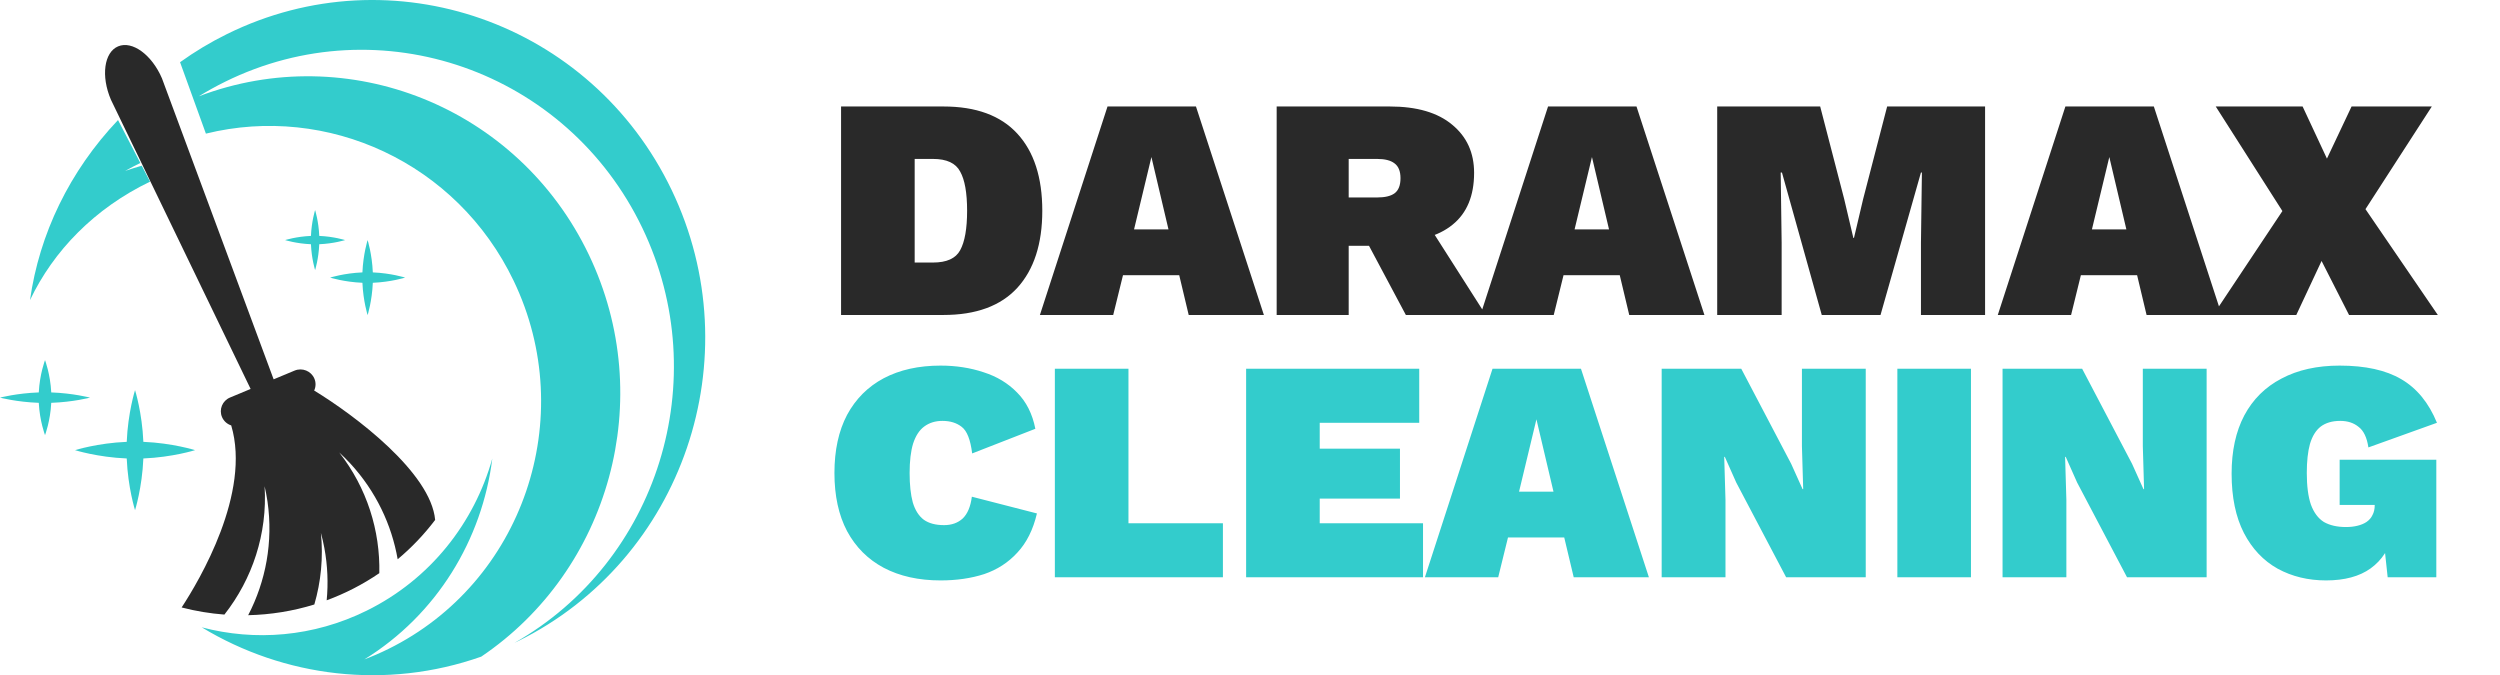
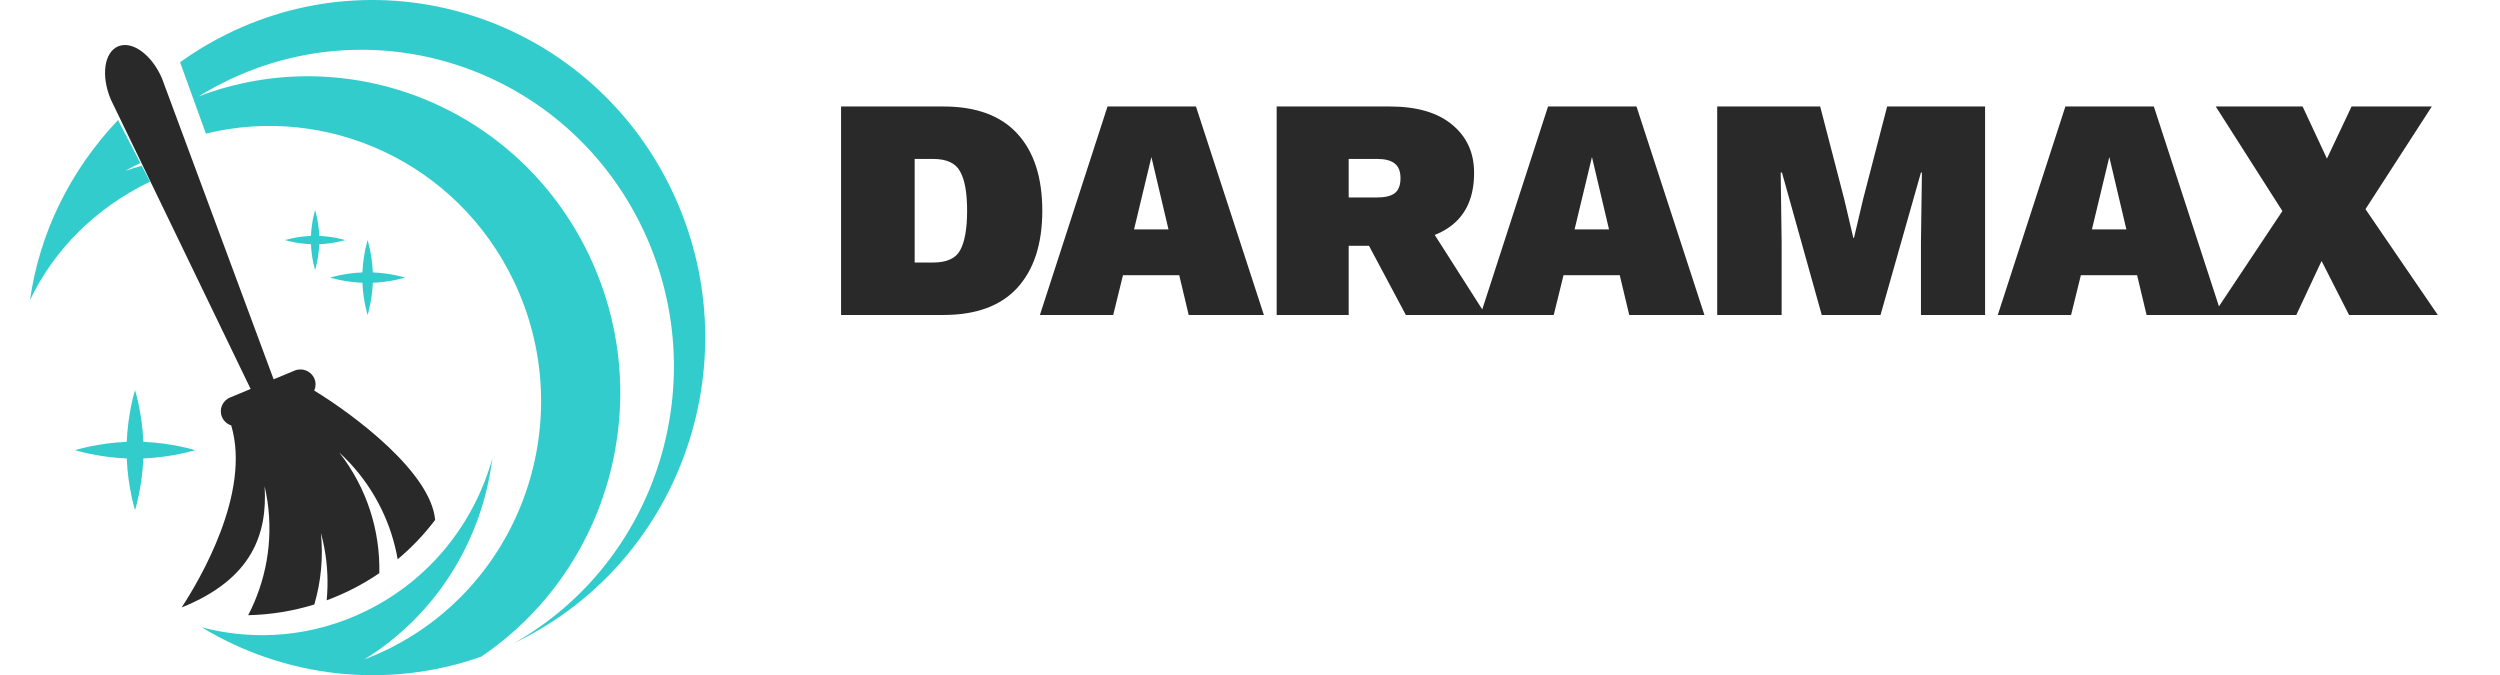
<svg xmlns="http://www.w3.org/2000/svg" width="448" height="121" viewBox="0 0 448 121" fill="none">
-   <path d="M9.184 72.186C13.11 72.05 16.133 71.255 16.133 71.255C16.133 71.255 13.11 70.461 9.184 70.323C9.022 67.053 8.068 64.533 8.068 64.533C8.068 64.533 7.112 67.053 6.949 70.323C3.021 70.461 0 71.255 0 71.255C0 71.255 3.021 72.05 6.949 72.186C7.112 75.46 8.068 77.978 8.068 77.978C8.068 77.978 9.025 75.46 9.184 72.186Z" fill="#33CCCC" />
  <path d="M25.69 82.156C30.925 81.939 34.956 80.667 34.956 80.667C34.956 80.667 30.925 79.394 25.69 79.178C25.474 73.942 24.199 69.911 24.199 69.911C24.199 69.911 22.926 73.942 22.71 79.178C17.475 79.394 13.444 80.667 13.444 80.667C13.444 80.667 17.475 81.939 22.71 82.156C22.926 87.391 24.199 91.422 24.199 91.422C24.199 91.422 25.474 87.391 25.69 82.156Z" fill="#33CCCC" />
  <path d="M57.211 43.766C59.827 43.659 61.844 43.022 61.844 43.022C61.844 43.022 59.83 42.386 57.211 42.275C57.103 39.659 56.467 37.644 56.467 37.644C56.467 37.644 55.83 39.661 55.723 42.275C53.103 42.386 51.089 43.022 51.089 43.022C51.089 43.022 53.103 43.659 55.723 43.766C55.83 46.386 56.467 48.4 56.467 48.4C56.467 48.4 57.103 46.386 57.211 43.766Z" fill="#33CCCC" />
  <path d="M66.809 50.675C70.082 50.54 72.6 49.744 72.6 49.744C72.6 49.744 70.082 48.949 66.809 48.814C66.674 45.541 65.876 43.022 65.876 43.022C65.876 43.022 65.081 45.544 64.946 48.814C61.674 48.949 59.156 49.744 59.156 49.744C59.156 49.744 61.674 50.54 64.946 50.675C65.081 53.948 65.876 56.467 65.876 56.467C65.876 56.467 66.672 53.948 66.809 50.675Z" fill="#33CCCC" />
  <path d="M25.405 29.696C24.408 29.979 23.412 30.29 22.424 30.63C23.312 30.133 24.22 29.661 25.149 29.205L21.149 21.511C12.493 30.632 7.041 41.91 5.378 53.778C9.572 44.951 16.94 37.344 26.889 32.551L25.405 29.696Z" fill="#33CCCC" />
  <path d="M40.686 6.099C37.7 7.57 34.892 9.262 32.267 11.147L36.896 23.946C58.644 18.594 81.88 29.094 92.062 50.348C103.805 74.86 93.737 104.391 69.578 116.303C68.164 117.001 66.733 117.622 65.29 118.17C78.275 110.151 86.414 96.703 88.221 82.175C84.995 93.679 77.139 103.792 65.703 109.434C56.135 114.152 45.691 114.936 36.147 112.415C50.905 121.352 69.21 123.669 86.239 117.67C109.192 102.178 117.897 71.479 105.513 45.627C92.787 19.072 62.349 7.109 35.633 17.256C37.147 16.319 38.717 15.449 40.344 14.646C68.138 0.94 101.619 12.689 115.126 40.888C128.148 68.072 117.852 100.615 92.197 115.2C92.401 115.1 92.604 115.004 92.808 114.904C122.423 100.301 134.759 64.105 120.366 34.062C105.973 4.015 70.3 -8.504 40.686 6.099Z" fill="#33CCCC" />
-   <path d="M21.173 8.304C18.646 9.362 18.066 13.641 19.876 17.865L44.912 69.699L41.227 71.235C39.849 71.806 39.205 73.376 39.785 74.737C40.101 75.478 40.718 76.004 41.435 76.236C45.035 88.337 35.739 103.985 32.549 108.857C35.084 109.515 37.648 109.938 40.213 110.133C45.211 103.766 47.941 95.672 47.417 87.137C47.62 88.036 47.802 88.945 47.936 89.873C48.979 97.134 47.62 104.181 44.473 110.244C48.506 110.155 52.495 109.507 56.328 108.325C57.515 104.255 57.953 99.92 57.504 95.495C57.745 96.383 57.959 97.287 58.127 98.21C58.713 101.376 58.833 104.519 58.542 107.575C61.855 106.354 65.024 104.728 67.974 102.711C68.142 95.117 65.775 87.457 60.788 81.081C61.47 81.71 62.136 82.363 62.775 83.056C67.372 88.052 70.18 94.025 71.263 100.219C73.721 98.165 75.978 95.812 77.978 93.172C77.226 84.708 63.596 74.426 56.298 69.985C56.603 69.329 56.641 68.555 56.333 67.839C55.753 66.477 54.164 65.84 52.79 66.411L49.035 67.976L29.022 14.038C27.214 9.816 23.697 7.247 21.176 8.304H21.173Z" fill="#292929" />
+   <path d="M21.173 8.304C18.646 9.362 18.066 13.641 19.876 17.865L44.912 69.699L41.227 71.235C39.849 71.806 39.205 73.376 39.785 74.737C40.101 75.478 40.718 76.004 41.435 76.236C45.035 88.337 35.739 103.985 32.549 108.857C45.211 103.766 47.941 95.672 47.417 87.137C47.62 88.036 47.802 88.945 47.936 89.873C48.979 97.134 47.62 104.181 44.473 110.244C48.506 110.155 52.495 109.507 56.328 108.325C57.515 104.255 57.953 99.92 57.504 95.495C57.745 96.383 57.959 97.287 58.127 98.21C58.713 101.376 58.833 104.519 58.542 107.575C61.855 106.354 65.024 104.728 67.974 102.711C68.142 95.117 65.775 87.457 60.788 81.081C61.47 81.71 62.136 82.363 62.775 83.056C67.372 88.052 70.18 94.025 71.263 100.219C73.721 98.165 75.978 95.812 77.978 93.172C77.226 84.708 63.596 74.426 56.298 69.985C56.603 69.329 56.641 68.555 56.333 67.839C55.753 66.477 54.164 65.84 52.79 66.411L49.035 67.976L29.022 14.038C27.214 9.816 23.697 7.247 21.176 8.304H21.173Z" fill="#292929" />
  <path d="M169.061 19.082C174.91 19.082 179.326 20.705 182.307 23.951C185.289 27.196 186.779 31.8 186.779 37.763C186.779 43.688 185.289 48.293 182.307 51.576C179.326 54.822 174.91 56.444 169.061 56.444H150.719V19.082H169.061ZM167.193 47.047C169.646 47.047 171.269 46.311 172.061 44.84C172.891 43.33 173.306 40.971 173.306 37.763C173.306 34.556 172.891 32.216 172.061 30.744C171.269 29.234 169.646 28.48 167.193 28.48H163.909V47.047H167.193ZM226.488 56.444H213.015L211.317 49.312H201.24L199.486 56.444H186.352L198.467 19.082H214.317L226.488 56.444ZM203.222 41.103H209.392L206.335 28.14L203.222 41.103ZM249.044 19.082C253.913 19.082 257.649 20.177 260.253 22.366C262.857 24.517 264.159 27.385 264.159 30.97C264.159 35.084 262.876 38.178 260.31 40.254C257.781 42.33 254.083 43.368 249.214 43.368L247.912 44.047H241.685V56.444H228.778V19.082H249.044ZM246.78 35.386C248.176 35.386 249.214 35.141 249.894 34.65C250.611 34.121 250.969 33.216 250.969 31.933C250.969 30.687 250.611 29.8 249.894 29.272C249.214 28.744 248.176 28.48 246.78 28.48H241.685V35.386H246.78ZM254.592 38.16L266.254 56.444H251.931L243.214 40.084L254.592 38.16ZM305.432 56.444H291.959L290.26 49.312H280.184L278.429 56.444H265.296L277.41 19.082H293.261L305.432 56.444ZM282.165 41.103H288.336L285.279 28.14L282.165 41.103ZM355.726 19.082V56.444H344.235V43.481L344.405 30.914H344.235L336.989 56.444H326.459L319.327 30.914H319.1L319.27 43.481V56.444H307.722V19.082H326.176L330.479 35.669L332.12 42.632H332.234L333.875 35.669L338.177 19.082H355.726ZM398.14 56.444H384.667L382.969 49.312H372.893L371.138 56.444H358.004L370.119 19.082H385.969L398.14 56.444ZM374.874 41.103H381.044L377.988 28.14L374.874 41.103ZM436.857 56.444H420.95L416.025 46.764L411.496 56.444H396.608L409.005 37.82L397.06 19.082H412.628L416.987 28.423L421.402 19.082H435.781L423.893 37.48L436.857 56.444Z" fill="#292929" />
-   <path d="M185.817 92.009C185.138 94.915 183.968 97.255 182.307 99.029C180.685 100.803 178.703 102.086 176.363 102.878C174.024 103.633 171.419 104.011 168.551 104.011C164.626 104.011 161.23 103.256 158.362 101.746C155.531 100.237 153.342 98.048 151.795 95.18C150.285 92.311 149.531 88.839 149.531 84.763C149.531 80.688 150.285 77.216 151.795 74.347C153.342 71.479 155.531 69.29 158.362 67.781C161.23 66.271 164.626 65.516 168.551 65.516C171.306 65.516 173.873 65.912 176.25 66.705C178.628 67.46 180.628 68.668 182.251 70.328C183.911 71.989 185.006 74.159 185.534 76.838L174.212 81.254C173.91 78.8 173.288 77.216 172.344 76.498C171.438 75.781 170.287 75.423 168.891 75.423C167.608 75.423 166.513 75.763 165.608 76.442C164.74 77.083 164.079 78.102 163.626 79.499C163.211 80.857 163.004 82.612 163.004 84.763C163.004 86.877 163.192 88.632 163.57 90.028C163.985 91.424 164.645 92.462 165.551 93.142C166.457 93.783 167.664 94.104 169.174 94.104C170.533 94.104 171.646 93.708 172.514 92.915C173.382 92.085 173.929 90.783 174.156 89.009L185.817 92.009ZM202.22 93.764H219.146V103.444H189.03V66.082H202.22V93.764ZM223.305 103.444V66.082H254.327V75.763H236.495V80.404H250.874V89.349H236.495V93.764H255.006V103.444H223.305ZM295.481 103.444H282.008L280.31 96.312H270.233L268.478 103.444H255.345L267.459 66.082H283.31L295.481 103.444ZM272.214 88.103H278.385L275.328 75.14L272.214 88.103ZM334.34 66.082V103.444H320.075L311.131 86.462L309.093 81.876H308.979L309.206 89.575V103.444H297.771V66.082H312.036L320.981 83.122L323.019 87.65H323.132L322.905 79.952V66.082H334.34ZM353.197 66.082V103.444H340.007V66.082H353.197ZM395.428 66.082V103.444H381.162L372.218 86.462L370.18 81.876H370.067L370.293 89.575V103.444H358.858V66.082H373.124L382.068 83.122L384.106 87.65H384.219L383.993 79.952V66.082H395.428ZM416.831 104.011C413.623 104.011 410.736 103.312 408.17 101.916C405.604 100.482 403.585 98.35 402.113 95.519C400.641 92.651 399.905 89.103 399.905 84.877C399.905 80.801 400.66 77.329 402.169 74.46C403.717 71.555 405.943 69.347 408.849 67.837C411.755 66.29 415.227 65.516 419.265 65.516C423.87 65.516 427.549 66.328 430.304 67.95C433.097 69.573 435.229 72.177 436.701 75.763L424.417 80.178C424.153 78.404 423.568 77.178 422.662 76.498C421.794 75.781 420.7 75.423 419.379 75.423C417.945 75.423 416.775 75.763 415.869 76.442C415.001 77.121 414.359 78.159 413.944 79.555C413.567 80.914 413.378 82.65 413.378 84.763C413.378 87.103 413.623 88.99 414.114 90.424C414.642 91.858 415.416 92.896 416.435 93.538C417.492 94.142 418.813 94.444 420.398 94.444C421.152 94.444 421.832 94.368 422.436 94.217C423.077 94.066 423.624 93.84 424.077 93.538C424.568 93.198 424.926 92.783 425.153 92.292C425.417 91.802 425.549 91.217 425.549 90.537V90.481H419.265V82.386H436.588V103.444H427.87L426.794 93.425L428.832 95.632C428.191 98.312 426.851 100.388 424.813 101.859C422.813 103.293 420.152 104.011 416.831 104.011Z" fill="#33CCCC" />
</svg>